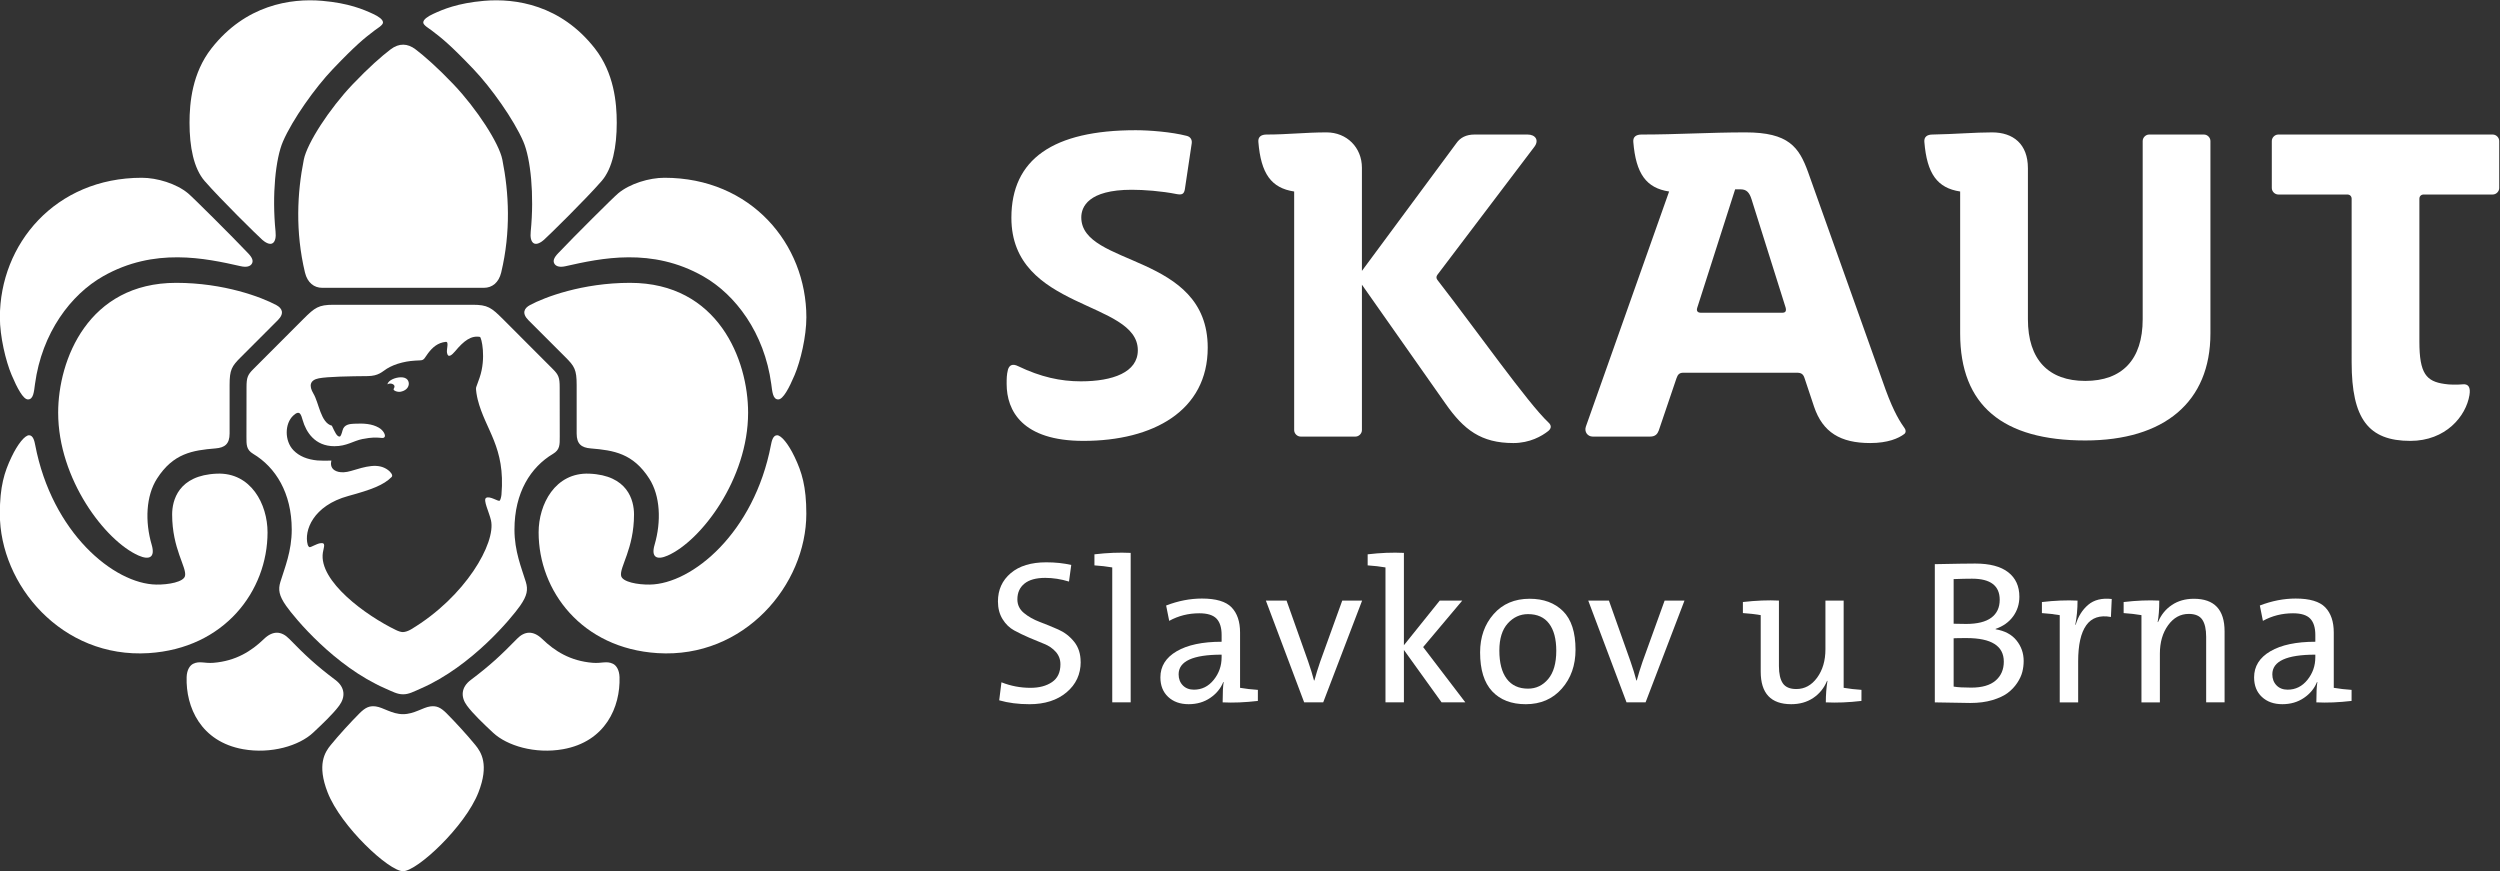
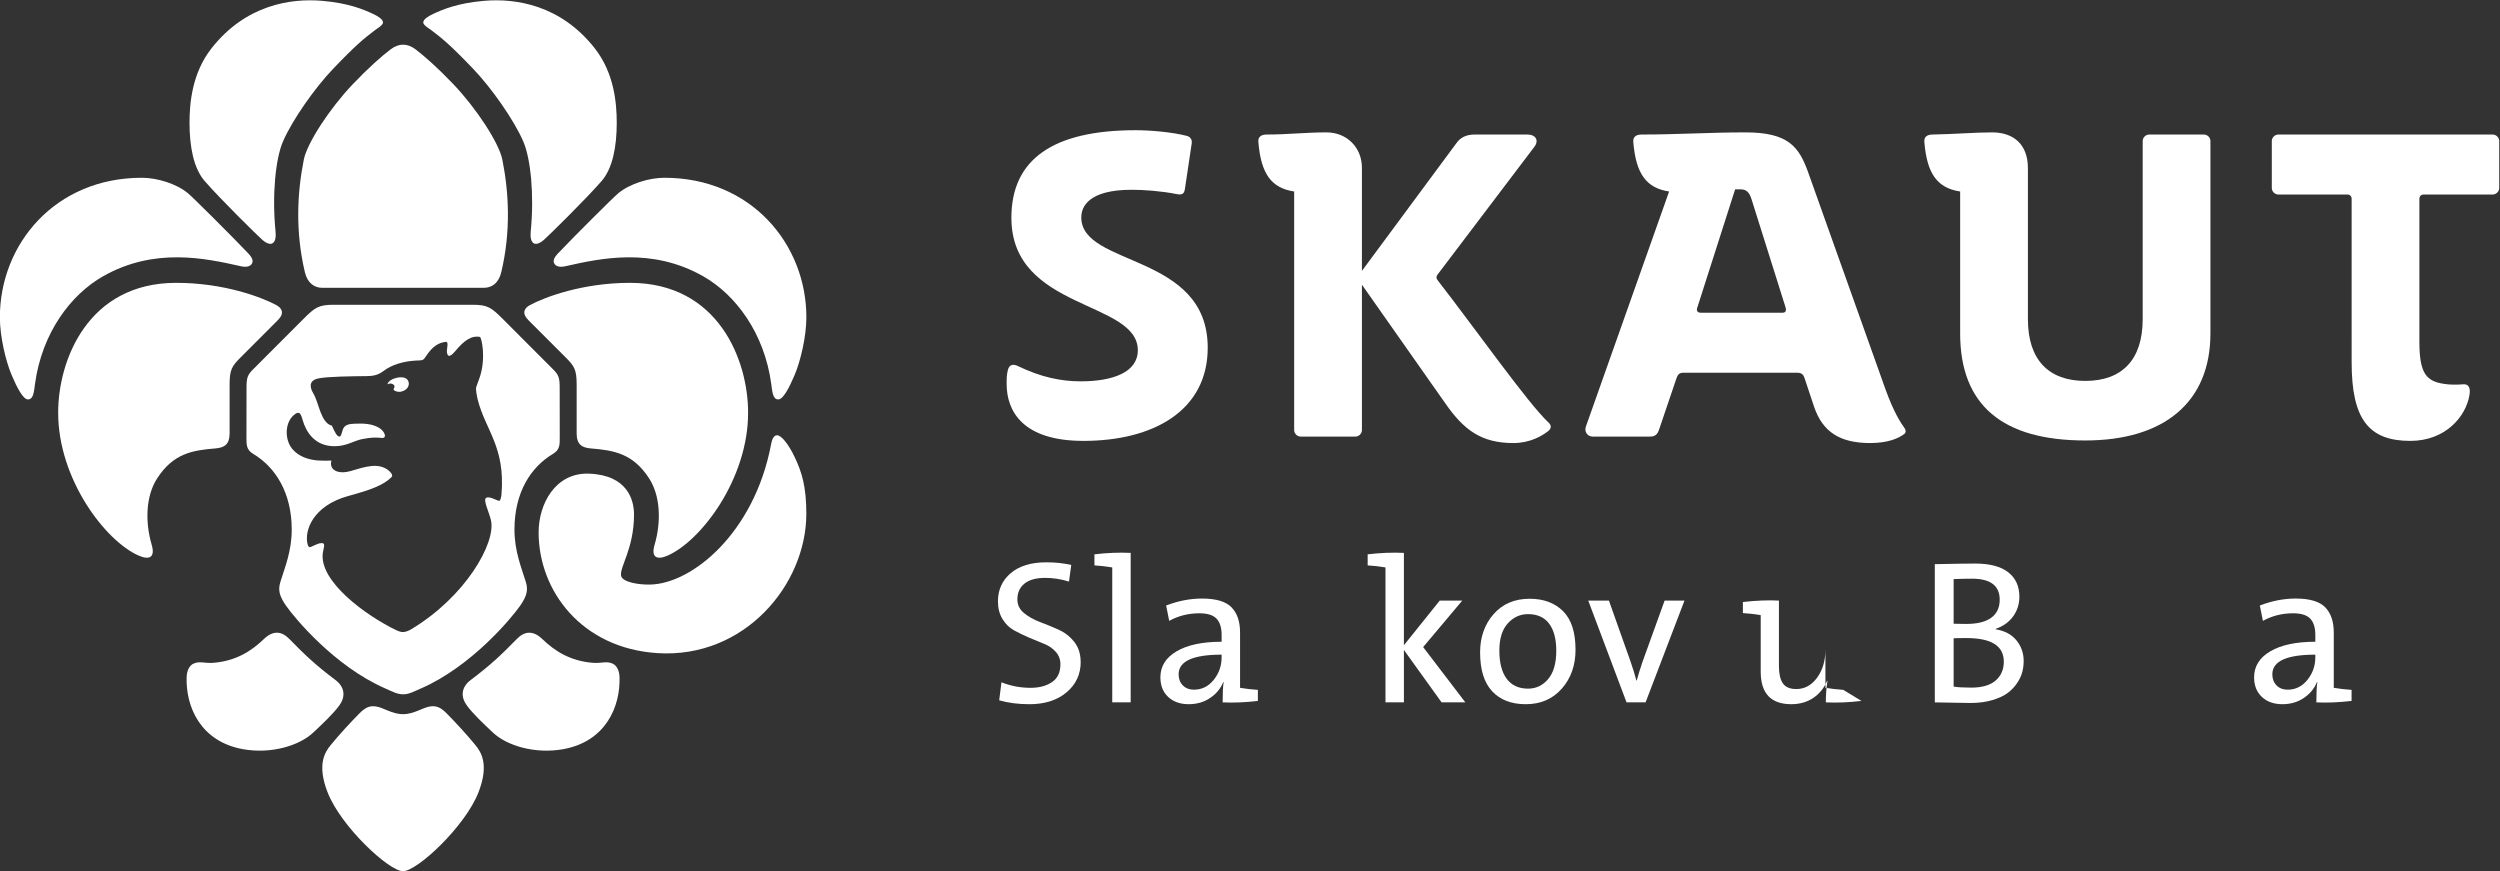
<svg xmlns="http://www.w3.org/2000/svg" xmlns:ns1="http://sodipodi.sourceforge.net/DTD/sodipodi-0.dtd" xmlns:ns2="http://www.inkscape.org/namespaces/inkscape" version="1.1" id="svg2" xml:space="preserve" width="276.672" height="96.407" viewBox="0 0 276.672 96.407" ns1:docname="Logo6-bile.svg" ns2:version="0.92.4 (5da689c313, 2019-01-14)">
  <rect x="0" y="0" width="276.672" height="96.407" fill="#333333" stroke="none" />
  <defs id="defs6">
    <clipPath clipPathUnits="userSpaceOnUse" id="clipPath20">
      <path d="M 0,0 H 337 V 140 H 0 Z" id="path18" ns2:connector-curvature="0" />
    </clipPath>
  </defs>
  <ns1:namedview pagecolor="#ffffff" bordercolor="#666666" borderopacity="1" objecttolerance="10" gridtolerance="10" guidetolerance="10" ns2:pageopacity="0" ns2:pageshadow="2" ns2:window-width="1920" ns2:window-height="1017" id="namedview4" showgrid="false" ns2:zoom="0.71439168" ns2:cx="154.26667" ns2:cy="50.426935" ns2:window-x="-8" ns2:window-y="-8" ns2:window-maximized="1" ns2:current-layer="g10" />
  <g id="g10" ns2:groupmode="layer" ns2:label="Logo6-bile" transform="matrix(1.333,0,0,-1.333,-70.4,139.313)">
    <g id="g12">
      <g id="g14">
        <g id="g16" clip-path="url(#clipPath20)">
          <g id="g22" transform="translate(146.776,88.756)">
            <path d="m 0,0 c -3.619,0 -4.192,-1.433 -4.192,-2.293 0,-4.119 10.497,-2.937 10.497,-10.818 0,-5.23 -4.514,-7.738 -10.317,-7.738 -5.087,0 -6.377,2.508 -6.377,4.729 0,0.43 0,0.752 0.108,1.182 0.107,0.359 0.358,0.538 0.859,0.286 1.863,-0.895 3.511,-1.253 5.195,-1.253 2.651,0 4.729,0.752 4.729,2.579 0,4.155 -10.497,3.295 -10.497,10.998 0,4.872 3.475,7.272 10.318,7.272 C 1.469,4.944 3.296,4.8 4.55,4.478 4.871,4.406 5.015,4.156 4.979,3.869 L 4.406,0.036 C 4.334,-0.394 4.119,-0.43 3.725,-0.358 2.472,-0.107 1.003,0 0,0" style="fill:#ffffff;fill-opacity:1;fill-rule:nonzero;stroke:none" id="path24" ns2:connector-curvature="0" />
          </g>
          <g id="g26" transform="translate(197.728,93.52)">
            <path d="m 0,0 c 3.583,0 4.442,-1.218 5.195,-3.295 l 6.447,-18.091 c 0.681,-1.863 1.219,-2.687 1.577,-3.188 0.107,-0.144 0.107,-0.358 -0.036,-0.466 -0.466,-0.358 -1.361,-0.752 -2.83,-0.752 -2.472,0 -3.94,0.895 -4.657,3.009 l -0.788,2.364 c -0.108,0.358 -0.287,0.466 -0.645,0.466 h -9.421 c -0.323,0 -0.466,-0.144 -0.573,-0.466 l -1.47,-4.334 c -0.107,-0.287 -0.286,-0.502 -0.716,-0.502 h -4.764 c -0.43,0 -0.717,0.394 -0.573,0.824 l 6.913,19.523 c -1.898,0.287 -2.758,1.469 -2.973,4.12 -0.036,0.43 0.251,0.609 0.681,0.609 C -5.66,-0.179 -2.973,0 0,0 m 3.332,-14.544 -2.83,8.992 c -0.179,0.573 -0.43,0.823 -0.896,0.823 H -0.86 l -3.152,-9.85 c -0.072,-0.252 0.036,-0.395 0.322,-0.395 h 6.735 c 0.287,0 0.359,0.143 0.287,0.43" style="fill:#ffffff;fill-opacity:1;fill-rule:nonzero;stroke:none" id="path28" ns2:connector-curvature="0" />
          </g>
          <g id="g30" transform="translate(212.577,92.732)">
            <path d="m 0,0 c -0.036,0.43 0.25,0.609 0.681,0.609 1.899,0.035 3.51,0.179 4.943,0.179 1.756,0 2.974,-0.967 2.974,-2.974 v -12.538 c 0,-3.367 1.719,-5.122 4.764,-5.122 3.045,0 4.765,1.755 4.765,5.122 V 0.071 c 0,0.287 0.25,0.538 0.537,0.538 h 4.55 c 0.286,0 0.537,-0.251 0.537,-0.538 v -15.976 c 0,-5.697 -3.833,-8.885 -10.389,-8.885 -6.842,0 -10.389,2.902 -10.389,8.885 V -4.12 C 1.075,-3.833 0.215,-2.651 0,0" style="fill:#ffffff;fill-opacity:1;fill-rule:nonzero;stroke:none" id="path32" ns2:connector-curvature="0" />
          </g>
          <g id="g34" transform="translate(253.676,88.004)">
            <path d="m 0,0 v -11.857 c 0,-2.651 0.573,-3.296 2.078,-3.511 0.394,-0.072 1.075,-0.072 1.468,-0.036 0.538,0.072 0.717,-0.251 0.61,-0.896 -0.287,-1.754 -1.971,-3.797 -4.908,-3.797 -3.475,0 -4.872,1.827 -4.872,6.52 V 0 c 0,0.215 -0.144,0.358 -0.359,0.358 h -5.731 c -0.287,0 -0.538,0.251 -0.538,0.537 V 4.8 c 0,0.287 0.251,0.537 0.538,0.537 H 6.09 c 0.286,0 0.538,-0.25 0.538,-0.537 V 0.895 C 6.628,0.609 6.376,0.358 6.09,0.358 H 0.358 C 0.143,0.358 0,0.215 0,0" style="fill:#ffffff;fill-opacity:1;fill-rule:nonzero;stroke:none" id="path36" ns2:connector-curvature="0" />
          </g>
          <g id="g38" transform="translate(162.945,93.52)">
            <path d="m 0,0 c 1.684,0 2.938,-1.254 2.938,-2.937 v -8.562 l 7.845,10.604 c 0.322,0.466 0.824,0.716 1.504,0.716 h 4.407 c 0.644,0 0.967,-0.465 0.573,-1.003 L 9.206,-11.821 c -0.107,-0.144 -0.107,-0.287 0,-0.43 3.224,-4.156 7.523,-10.245 9.207,-11.822 0.322,-0.286 0.215,-0.537 0,-0.716 -0.538,-0.43 -1.54,-1.003 -2.902,-1.003 -2.686,0 -4.119,1.11 -5.624,3.259 l -6.949,9.887 v -12.072 c 0,-0.286 -0.251,-0.537 -0.538,-0.537 h -4.549 c -0.287,0 -0.538,0.251 -0.538,0.537 v 19.81 c -1.898,0.287 -2.758,1.469 -2.973,4.12 -0.036,0.43 0.251,0.609 0.681,0.609 C -3.224,-0.179 -1.755,0 0,0" style="fill:#ffffff;fill-opacity:1;fill-rule:nonzero;stroke:none" id="path40" ns2:connector-curvature="0" />
          </g>
          <g id="g42" transform="translate(75.47,84.333)">
            <path d="m 0,0 c 0.202,0.154 0.266,0.494 0.22,0.955 -0.305,3.058 0.005,6.066 0.617,7.477 0.786,1.816 2.666,4.466 4.137,6.006 1.908,1.998 2.594,2.548 3.473,3.215 0.22,0.167 0.694,0.435 0.694,0.657 0,0.246 -0.365,0.501 -0.808,0.706 -0.824,0.382 -2.034,0.902 -4.242,1.093 -2.626,0.226 -6.369,-0.341 -9.195,-3.952 -1.595,-2.039 -1.818,-4.505 -1.818,-6.174 0,-1.986 0.342,-3.788 1.262,-4.841 1.354,-1.551 4.395,-4.535 4.787,-4.88 C -0.68,0.091 -0.264,-0.2 0,0" style="fill:#ffffff;fill-opacity:1;fill-rule:nonzero;stroke:none" id="path44" ns2:connector-curvature="0" />
          </g>
          <g id="g46" transform="translate(85.245,100.415)">
            <path d="m 0,0 c -0.74,-0.559 -1.835,-1.522 -3.153,-2.906 -1.925,-2.021 -3.781,-4.881 -4.055,-6.246 -0.551,-2.751 -0.714,-5.992 0.094,-9.373 0.204,-0.852 0.758,-1.274 1.435,-1.274 H 7.744 c 0.677,0 1.231,0.422 1.436,1.274 0.809,3.384 0.645,6.625 0.093,9.372 v 0.001 C 9,-7.788 7.143,-4.928 5.219,-2.906 3.905,-1.526 2.81,-0.568 2.073,-0.005 1.408,0.503 0.702,0.531 0,0" style="fill:#ffffff;fill-opacity:1;fill-rule:nonzero;stroke:none" id="path48" ns2:connector-curvature="0" />
          </g>
          <g id="g50" transform="translate(55.718,72.625)">
            <path d="m 0,0 c 0.576,4.263 2.98,7.43 5.651,8.948 4.258,2.419 8.476,1.503 11.435,0.836 0.438,-0.1 0.795,-0.037 0.932,0.231 0.111,0.22 0.033,0.47 -0.314,0.835 -1.391,1.465 -4.591,4.648 -4.992,4.982 -0.975,0.813 -2.584,1.295 -3.842,1.295 -7.194,0 -11.785,-5.509 -11.785,-11.586 0,-1.594 0.485,-3.629 0.975,-4.787 0.455,-1.075 0.958,-2.03 1.358,-2.03 0.461,0 0.497,0.651 0.582,1.276" style="fill:#ffffff;fill-opacity:1;fill-rule:nonzero;stroke:none" id="path52" ns2:connector-curvature="0" />
          </g>
          <g id="g54" transform="translate(96.808,79.18)">
            <path d="M 0,0 C -0.461,-0.248 -0.707,-0.667 -0.121,-1.254 0.49,-1.865 2.96,-4.335 2.96,-4.335 3.705,-5.08 3.881,-5.366 3.881,-6.633 v -4.031 c 0,-0.869 0.402,-1.171 1.163,-1.233 1.919,-0.159 3.519,-0.407 4.867,-2.512 0.911,-1.422 1.009,-3.542 0.438,-5.495 -0.304,-1.039 0.191,-1.285 1.091,-0.888 2.774,1.223 6.675,6.355 6.675,11.858 0,4.392 -2.488,10.783 -9.8,10.783 C 4.35,1.849 1.209,0.652 0,0" style="fill:#ffffff;fill-opacity:1;fill-rule:nonzero;stroke:none" id="path56" ns2:connector-curvature="0" />
          </g>
          <g id="g58" transform="translate(67.442,81.029)">
            <path d="m 0,0 c -7.312,0 -9.8,-6.39 -9.8,-10.782 0,-5.504 3.901,-10.636 6.674,-11.859 0.901,-0.397 1.396,-0.151 1.092,0.888 -0.571,1.953 -0.473,4.073 0.438,5.495 1.348,2.105 2.947,2.354 4.866,2.512 0.761,0.063 1.163,0.365 1.163,1.233 v 4.031 c 0,1.268 0.177,1.554 0.922,2.299 0,0 2.469,2.47 3.08,3.081 0.587,0.586 0.34,1.005 -0.12,1.253 C 7.105,-1.196 3.965,0 0,0" style="fill:#ffffff;fill-opacity:1;fill-rule:nonzero;stroke:none" id="path60" ns2:connector-curvature="0" />
          </g>
          <g id="g62" transform="translate(97.095,84.333)">
            <path d="m 0,0 c -0.202,0.154 -0.266,0.494 -0.22,0.955 0.304,3.058 -0.006,6.066 -0.617,7.477 -0.786,1.816 -2.666,4.466 -4.137,6.006 -1.908,1.998 -2.594,2.548 -3.473,3.215 -0.22,0.167 -0.695,0.435 -0.695,0.657 0,0.246 0.366,0.501 0.808,0.706 0.825,0.382 2.034,0.902 4.243,1.093 2.626,0.226 6.369,-0.341 9.195,-3.952 C 6.699,14.118 6.922,11.652 6.922,9.983 6.922,7.997 6.579,6.195 5.66,5.142 4.306,3.591 1.265,0.607 0.873,0.262 0.68,0.091 0.264,-0.2 0,0" style="fill:#ffffff;fill-opacity:1;fill-rule:nonzero;stroke:none" id="path64" ns2:connector-curvature="0" />
          </g>
          <g id="g66" transform="translate(116.846,72.625)">
            <path d="m 0,0 c -0.576,4.263 -2.98,7.43 -5.652,8.948 -4.257,2.419 -8.475,1.503 -11.434,0.836 -0.439,-0.1 -0.795,-0.037 -0.932,0.231 -0.111,0.22 -0.033,0.47 0.314,0.835 1.391,1.465 4.591,4.648 4.992,4.982 0.974,0.813 2.583,1.295 3.842,1.295 7.194,0 11.784,-5.509 11.784,-11.586 C 2.914,3.947 2.43,1.912 1.94,0.754 1.485,-0.321 0.982,-1.276 0.582,-1.276 0.121,-1.276 0.085,-0.625 0,0" style="fill:#ffffff;fill-opacity:1;fill-rule:nonzero;stroke:none" id="path68" ns2:connector-curvature="0" />
          </g>
          <g id="g70" transform="translate(80.658,48.06)">
            <path d="M 0,0 C -1.618,1.218 -2.491,2.037 -3.842,3.42 -4.465,4.057 -5.18,4.125 -5.929,3.403 -6.97,2.399 -8.25,1.577 -10.122,1.423 c -0.751,-0.062 -1.152,0.178 -1.682,-0.08 -0.27,-0.131 -0.527,-0.494 -0.546,-1.115 -0.075,-2.473 1.165,-5.35 4.69,-5.978 2.322,-0.414 4.655,0.289 5.809,1.37 0.789,0.739 1.659,1.562 2.165,2.245 C 0.843,-1.423 0.818,-0.616 0,0" style="fill:#ffffff;fill-opacity:1;fill-rule:nonzero;stroke:none" id="path72" ns2:connector-curvature="0" />
          </g>
          <g id="g74" transform="translate(86.274,45.219)">
            <path d="M 0,0 C 0.924,0 1.643,0.562 2.268,0.644 2.796,0.713 3.137,0.549 3.62,0.065 4.321,-0.638 5.333,-1.738 6.004,-2.562 6.489,-3.155 7.162,-4.184 6.261,-6.495 5.154,-9.335 1.165,-13.039 -0.004,-13.039 h 0.008 c -1.168,0 -5.158,3.704 -6.265,6.544 -0.901,2.311 -0.227,3.34 0.258,3.933 0.671,0.824 1.682,1.924 2.383,2.627 0.484,0.484 0.825,0.648 1.353,0.579 C -1.642,0.562 -0.923,0 0,0" style="fill:#ffffff;fill-opacity:1;fill-rule:nonzero;stroke:none" id="path76" ns2:connector-curvature="0" />
          </g>
          <g id="g78" transform="translate(107.403,50.287)">
            <path d="m 0,0 c 7.209,-0.456 12.353,5.671 12.353,11.573 0,2.264 -0.373,3.458 -0.974,4.716 -0.513,1.073 -1.102,1.8 -1.454,1.799 C 9.578,18.087 9.474,17.581 9.417,17.283 8.022,9.984 2.873,5.748 -0.632,5.691 -1.66,5.674 -2.91,5.91 -3.022,6.409 c -0.159,0.715 1.07,2.241 1.07,5.104 0,1.159 -0.509,3.26 -3.719,3.387 -2.827,0.112 -4.201,-2.535 -4.201,-4.876 C -9.872,5.164 -6.295,0.398 0,0" style="fill:#ffffff;fill-opacity:1;fill-rule:nonzero;stroke:none" id="path80" ns2:connector-curvature="0" />
          </g>
          <g id="g82" transform="translate(65.153,50.287)">
-             <path d="m 0,0 c -7.21,-0.456 -12.353,5.671 -12.353,11.573 0,2.264 0.372,3.458 0.974,4.716 0.512,1.073 1.102,1.8 1.454,1.799 0.346,-0.001 0.45,-0.507 0.507,-0.805 C -8.022,9.984 -2.873,5.748 0.632,5.691 1.66,5.674 2.91,5.91 3.021,6.409 3.181,7.124 1.952,8.65 1.952,11.513 c 0,1.159 0.509,3.26 3.719,3.387 2.827,0.112 4.201,-2.535 4.201,-4.876 C 9.872,5.164 6.295,0.398 0,0" style="fill:#ffffff;fill-opacity:1;fill-rule:nonzero;stroke:none" id="path84" ns2:connector-curvature="0" />
-           </g>
+             </g>
          <g id="g86" transform="translate(91.898,48.06)">
            <path d="M 0,0 C 1.617,1.218 2.491,2.037 3.842,3.42 4.464,4.057 5.18,4.125 5.929,3.403 6.969,2.399 8.25,1.577 10.122,1.423 10.873,1.361 11.274,1.601 11.803,1.343 12.073,1.212 12.331,0.849 12.35,0.228 12.424,-2.245 11.185,-5.122 7.66,-5.75 5.337,-6.164 3.005,-5.461 1.851,-4.38 1.062,-3.641 0.192,-2.818 -0.315,-2.135 -0.843,-1.423 -0.819,-0.616 0,0" style="fill:#ffffff;fill-opacity:1;fill-rule:nonzero;stroke:none" id="path88" ns2:connector-curvature="0" />
          </g>
          <g id="g90" transform="translate(86.056,73.187)">
            <path d="m 0,0 c -0.427,-0.018 -0.999,-0.232 -1.083,-0.588 0.193,0.123 0.466,0.063 0.56,-0.073 0.083,-0.121 -0.011,-0.244 -0.04,-0.309 -0.056,-0.129 0.312,-0.278 0.578,-0.229 0.361,0.069 0.633,0.28 0.677,0.593 C 0.729,-0.344 0.587,0.023 0,0" style="fill:#ffffff;fill-opacity:1;fill-rule:nonzero;stroke:none" id="path92" ns2:connector-curvature="0" />
          </g>
          <g id="g94" transform="translate(99.279,72.356)">
            <path d="m 0,0 c 0,0.804 -0.091,1.037 -0.561,1.506 -0.36,0.361 -2.976,2.981 -4.157,4.162 -0.954,0.954 -1.261,1.184 -2.508,1.184 h -11.361 -0.186 c -1.247,0 -1.554,-0.23 -2.508,-1.184 -1.18,-1.181 -3.797,-3.801 -4.157,-4.162 -0.47,-0.469 -0.561,-0.702 -0.561,-1.506 0,-0.804 -0.006,-3.211 -0.006,-4.104 0,-0.666 -0.017,-1.078 0.559,-1.421 1.849,-1.103 3.201,-3.236 3.201,-6.292 0,-1.793 -0.584,-3.171 -0.944,-4.344 -0.195,-0.637 -0.114,-1.137 0.477,-1.981 0.705,-1.006 4.016,-5.018 8.225,-6.857 0.626,-0.274 1.006,-0.489 1.487,-0.489 h 10e-4 c 0.48,0 0.861,0.215 1.487,0.489 4.209,1.839 7.52,5.851 8.225,6.857 0.591,0.844 0.672,1.344 0.477,1.981 -0.36,1.173 -0.944,2.551 -0.944,4.344 0,3.093 1.352,5.189 3.201,6.292 0.576,0.343 0.559,0.755 0.559,1.421 C 0.006,-3.211 0,-0.804 0,0 M -4.832,-8.904 C -4.848,-9.076 -4.91,-9.345 -4.98,-9.41 c -0.113,-0.102 -0.825,0.425 -1.132,0.228 -0.264,-0.171 0.257,-1.188 0.41,-1.866 0.42,-1.867 -2.109,-6.34 -6.647,-9.054 -0.203,-0.121 -0.475,-0.221 -0.673,-0.22 -0.15,10e-4 -0.346,0.063 -0.56,0.165 -2.497,1.201 -6.435,4.064 -6.079,6.428 0.073,0.486 0.294,0.875 -0.241,0.78 -0.274,-0.049 -0.754,-0.33 -0.841,-0.327 -0.08,0.005 -0.147,0.107 -0.177,0.212 -0.317,1.147 0.431,3.238 3.378,4.043 1.895,0.517 2.936,0.902 3.598,1.583 0.133,0.146 -0.108,0.424 -0.301,0.567 -0.835,0.623 -1.877,0.287 -3.088,-0.075 -0.847,-0.252 -1.378,-0.03 -1.557,0.254 -0.175,0.285 -0.058,0.607 -0.058,0.607 -0.413,-0.018 -0.916,-0.006 -1.169,0.012 -0.823,0.078 -1.507,0.344 -1.996,0.857 -0.736,0.775 -0.723,2.197 -0.01,2.864 0.555,0.518 0.654,0.078 0.792,-0.392 0.272,-0.94 0.987,-2.146 2.626,-2.146 1.042,0 1.537,0.434 2.345,0.599 1.432,0.288 1.707,-0.078 1.839,0.19 0.072,0.15 -0.117,0.536 -0.502,0.753 -0.562,0.318 -1.21,0.365 -2.044,0.324 -0.33,-0.018 -0.831,-0.04 -0.96,-0.557 -0.06,-0.237 -0.145,-0.491 -0.228,-0.509 -0.24,-0.024 -0.409,0.377 -0.658,0.903 -0.931,0.236 -1.068,1.894 -1.531,2.663 -0.394,0.659 -0.289,1.13 0.453,1.271 0.724,0.139 2.583,0.172 4.05,0.184 0.915,0.007 1.206,0.373 1.596,0.616 0.311,0.192 0.75,0.385 1.269,0.509 0.519,0.123 0.831,0.151 1.503,0.182 0.336,0.009 0.359,0.209 0.648,0.591 0.374,0.494 0.806,0.874 1.47,0.944 0.286,0.028 0.047,-0.601 0.101,-0.906 0.079,-0.467 0.396,-0.207 0.679,0.13 0.72,0.867 1.326,1.32 2.054,1.187 0.128,-0.022 0.536,-1.749 -0.028,-3.387 -0.095,-0.283 -0.228,-0.621 -0.283,-0.79 -0.055,-0.169 0.073,-0.804 0.125,-1.014 0.64,-2.558 2.313,-3.93 1.975,-7.897" style="fill:#ffffff;fill-opacity:1;fill-rule:nonzero;stroke:none" id="path96" ns2:connector-curvature="0" />
          </g>
        </g>
      </g>
    </g>
    <g id="g98" transform="matrix(1,0,0,-1,0,140)">
      <g id="g100">
        <path d="m 142.535,90.435 c 0,1.031 -0.391,1.876 -1.173,2.533 -0.782,0.657 -1.808,0.986 -3.077,0.986 -0.929,0 -1.768,-0.108 -2.516,-0.323 l 0.187,-1.496 c 0.771,0.306 1.575,0.459 2.414,0.459 0.725,0 1.32,-0.159 1.785,-0.476 0.465,-0.317 0.697,-0.81 0.697,-1.479 0,-0.397 -0.128,-0.74 -0.383,-1.028 -0.255,-0.289 -0.575,-0.51 -0.961,-0.663 -0.385,-0.153 -0.802,-0.326 -1.25,-0.518 -0.448,-0.193 -0.864,-0.394 -1.25,-0.604 -0.385,-0.21 -0.706,-0.521 -0.961,-0.935 -0.255,-0.414 -0.383,-0.904 -0.383,-1.47 0,-0.963 0.354,-1.745 1.062,-2.346 0.708,-0.601 1.692,-0.901 2.95,-0.901 0.759,0 1.451,0.074 2.074,0.221 l -0.187,1.377 c -0.669,-0.204 -1.326,-0.306 -1.972,-0.306 -0.759,0 -1.335,0.159 -1.726,0.476 -0.391,0.317 -0.587,0.754 -0.587,1.309 0,0.453 0.181,0.83 0.544,1.131 0.363,0.3 0.799,0.547 1.309,0.74 0.51,0.193 1.023,0.402 1.538,0.629 0.516,0.227 0.955,0.564 1.317,1.012 0.363,0.448 0.544,1.006 0.544,1.675 z" style="fill:#ffffff;fill-opacity:1;fill-rule:evenodd;stroke:none" id="path102" ns2:connector-curvature="0" />
        <path d="m 146.685,93.801 h -1.53 v -11.203 c -0.465,-0.079 -0.958,-0.136 -1.479,-0.17 v -0.918 c 1.065,-0.125 2.068,-0.164 3.009,-0.119 z" style="fill:#ffffff;fill-opacity:1;fill-rule:evenodd;stroke:none" id="path104" ns2:connector-curvature="0" />
        <path d="m 157.244,93.682 c -1.077,0.125 -2.051,0.164 -2.924,0.119 0,-0.805 0.028,-1.366 0.085,-1.683 h -0.034 c -0.215,0.533 -0.578,0.972 -1.088,1.317 -0.51,0.346 -1.105,0.518 -1.785,0.518 -0.703,0 -1.269,-0.201 -1.7,-0.604 -0.431,-0.402 -0.646,-0.944 -0.646,-1.623 0,-0.918 0.451,-1.641 1.351,-2.167 0.901,-0.527 2.145,-0.79 3.732,-0.79 v -0.561 c 0,-0.612 -0.142,-1.065 -0.425,-1.36 -0.283,-0.295 -0.759,-0.442 -1.428,-0.442 -0.907,0 -1.74,0.21 -2.499,0.629 l -0.255,-1.275 c 0.997,-0.385 1.989,-0.578 2.975,-0.578 1.167,0 1.986,0.244 2.457,0.731 0.47,0.487 0.706,1.184 0.706,2.091 v 4.59 c 0.465,0.079 0.958,0.136 1.479,0.17 z m -3.009,-3.621 v -0.221 c -2.38,0 -3.57,0.544 -3.57,1.632 0,0.374 0.116,0.68 0.348,0.918 0.232,0.238 0.541,0.357 0.926,0.357 0.657,0 1.204,-0.272 1.641,-0.816 0.436,-0.544 0.654,-1.167 0.654,-1.87 z" style="fill:#ffffff;fill-opacity:1;fill-rule:evenodd;stroke:none" id="path106" ns2:connector-curvature="0" />
-         <path d="m 165.899,85.352 -3.23,8.449 h -1.581 l -3.179,-8.449 h 1.717 l 1.785,5.032 c 0.215,0.623 0.38,1.156 0.493,1.598 h 0.034 c 0.125,-0.465 0.283,-0.98 0.476,-1.547 l 1.836,-5.083 z" style="fill:#ffffff;fill-opacity:1;fill-rule:evenodd;stroke:none" id="path108" ns2:connector-curvature="0" />
        <path d="m 174.469,93.801 h -1.972 l -3.128,-4.352 v 4.352 h -1.53 v -11.203 c -0.465,-0.079 -0.958,-0.136 -1.479,-0.17 v -0.918 c 1.065,-0.125 2.068,-0.164 3.009,-0.119 v 7.667 l 2.975,-3.706 h 1.87 l -3.247,3.859 z" style="fill:#ffffff;fill-opacity:1;fill-rule:evenodd;stroke:none" id="path110" ns2:connector-curvature="0" />
        <path d="m 183.617,89.432 c 0,1.292 -0.38,2.369 -1.139,3.23 -0.759,0.861 -1.757,1.292 -2.992,1.292 -1.19,0 -2.119,-0.357 -2.788,-1.071 -0.669,-0.714 -1.003,-1.791 -1.003,-3.23 0,-1.269 0.374,-2.329 1.122,-3.179 0.748,-0.85 1.745,-1.275 2.992,-1.275 1.156,0 2.08,0.343 2.771,1.028 0.691,0.686 1.037,1.754 1.037,3.204 z m -1.598,0.085 c 0,-0.975 -0.198,-1.726 -0.595,-2.252 -0.397,-0.527 -0.98,-0.79 -1.751,-0.79 -0.657,0 -1.218,0.258 -1.683,0.773 -0.465,0.516 -0.697,1.266 -0.697,2.252 0,1.02 0.204,1.802 0.612,2.346 0.408,0.544 0.997,0.816 1.768,0.816 0.669,0 1.227,-0.266 1.675,-0.799 0.448,-0.533 0.671,-1.315 0.671,-2.346 z" style="fill:#ffffff;fill-opacity:1;fill-rule:evenodd;stroke:none" id="path112" ns2:connector-curvature="0" />
        <path d="m 192.663,85.352 -3.23,8.449 h -1.581 l -3.179,-8.449 h 1.717 l 1.785,5.032 c 0.215,0.623 0.38,1.156 0.493,1.598 h 0.034 c 0.125,-0.465 0.283,-0.98 0.476,-1.547 l 1.836,-5.083 z" style="fill:#ffffff;fill-opacity:1;fill-rule:evenodd;stroke:none" id="path114" ns2:connector-curvature="0" />
-         <path d="m 207.355,93.682 c -1.065,0.125 -2.051,0.164 -2.958,0.119 0,-0.623 0.045,-1.218 0.136,-1.785 h -0.034 c -0.249,0.601 -0.632,1.074 -1.147,1.419 -0.516,0.346 -1.125,0.518 -1.827,0.518 -1.689,0 -2.533,-0.901 -2.533,-2.703 v -4.692 c -0.465,-0.079 -0.958,-0.136 -1.479,-0.17 v -0.918 c 1.111,-0.125 2.108,-0.164 2.992,-0.119 v 5.44 c 0,0.635 0.108,1.111 0.323,1.428 0.215,0.317 0.589,0.476 1.122,0.476 0.691,0 1.266,-0.315 1.726,-0.944 0.459,-0.629 0.689,-1.414 0.689,-2.354 v -4.046 h 1.513 v 7.242 c 0.465,0.079 0.958,0.136 1.479,0.17 z" style="fill:#ffffff;fill-opacity:1;fill-rule:evenodd;stroke:none" id="path116" ns2:connector-curvature="0" />
+         <path d="m 207.355,93.682 c -1.065,0.125 -2.051,0.164 -2.958,0.119 0,-0.623 0.045,-1.218 0.136,-1.785 h -0.034 c -0.249,0.601 -0.632,1.074 -1.147,1.419 -0.516,0.346 -1.125,0.518 -1.827,0.518 -1.689,0 -2.533,-0.901 -2.533,-2.703 v -4.692 c -0.465,-0.079 -0.958,-0.136 -1.479,-0.17 v -0.918 c 1.111,-0.125 2.108,-0.164 2.992,-0.119 v 5.44 c 0,0.635 0.108,1.111 0.323,1.428 0.215,0.317 0.589,0.476 1.122,0.476 0.691,0 1.266,-0.315 1.726,-0.944 0.459,-0.629 0.689,-1.414 0.689,-2.354 v -4.046 v 7.242 c 0.465,0.079 0.958,0.136 1.479,0.17 z" style="fill:#ffffff;fill-opacity:1;fill-rule:evenodd;stroke:none" id="path116" ns2:connector-curvature="0" />
        <path d="m 220.823,90.367 c 0,0.306 -0.037,0.606 -0.111,0.901 -0.074,0.295 -0.215,0.601 -0.425,0.918 -0.21,0.317 -0.473,0.595 -0.79,0.833 -0.317,0.238 -0.742,0.436 -1.275,0.595 -0.533,0.159 -1.145,0.238 -1.836,0.238 -0.261,0 -0.751,-0.009 -1.47,-0.025 -0.72,-0.017 -1.21,-0.025 -1.47,-0.025 v -11.475 c 1.666,-0.034 2.782,-0.051 3.349,-0.051 1.213,0 2.128,0.241 2.745,0.723 0.618,0.482 0.926,1.159 0.926,2.031 0,0.612 -0.173,1.156 -0.518,1.632 -0.346,0.476 -0.83,0.822 -1.454,1.037 v 0.034 c 0.759,0.125 1.337,0.433 1.734,0.926 0.397,0.493 0.595,1.062 0.595,1.708 z m -1.989,-5.083 c 0,-1.167 -0.765,-1.751 -2.295,-1.751 -0.408,0 -0.918,0.011 -1.53,0.034 v 3.706 c 0.215,0.011 0.561,0.017 1.037,0.017 0.929,0 1.626,-0.173 2.091,-0.518 0.465,-0.346 0.697,-0.842 0.697,-1.488 z m 0.34,5.134 c 0,-1.303 -1.031,-1.955 -3.094,-1.955 -0.533,0 -0.89,0.006 -1.071,0.017 v 4.012 c 0.34,0.057 0.827,0.085 1.462,0.085 0.895,0 1.57,-0.196 2.023,-0.587 0.453,-0.391 0.68,-0.915 0.68,-1.573 z" style="fill:#ffffff;fill-opacity:1;fill-rule:evenodd;stroke:none" id="path118" ns2:connector-curvature="0" />
-         <path d="m 228.135,85.216 -0.068,1.496 c -0.918,-0.17 -1.601,0.059 -2.049,0.689 -0.448,0.629 -0.671,1.629 -0.671,3.001 v 3.4 h -1.53 v -7.242 c -0.465,-0.079 -0.958,-0.136 -1.479,-0.17 v -0.918 c 1.065,-0.125 2.051,-0.164 2.958,-0.119 0,0.703 -0.062,1.371 -0.187,2.006 h 0.034 c 0.204,-0.691 0.55,-1.244 1.037,-1.657 0.487,-0.414 1.139,-0.575 1.955,-0.484 z" style="fill:#ffffff;fill-opacity:1;fill-rule:evenodd;stroke:none" id="path120" ns2:connector-curvature="0" />
-         <path d="m 237.504,93.801 h -1.53 v -5.44 c 0,-0.635 -0.108,-1.111 -0.323,-1.428 -0.215,-0.317 -0.589,-0.476 -1.122,-0.476 -0.691,0 -1.264,0.315 -1.717,0.944 -0.453,0.629 -0.68,1.414 -0.68,2.354 v 4.046 h -1.53 v -7.242 c -0.465,-0.079 -0.958,-0.136 -1.479,-0.17 v -0.918 c 1.065,-0.125 2.051,-0.164 2.958,-0.119 0,0.737 -0.045,1.332 -0.136,1.785 h 0.034 c 0.249,-0.601 0.632,-1.074 1.147,-1.419 0.516,-0.346 1.125,-0.518 1.827,-0.518 1.7,0 2.55,0.901 2.55,2.703 z" style="fill:#ffffff;fill-opacity:1;fill-rule:evenodd;stroke:none" id="path122" ns2:connector-curvature="0" />
        <path d="m 248.046,93.682 c -1.077,0.125 -2.051,0.164 -2.924,0.119 0,-0.805 0.028,-1.366 0.085,-1.683 h -0.034 c -0.215,0.533 -0.578,0.972 -1.088,1.317 -0.51,0.346 -1.105,0.518 -1.785,0.518 -0.703,0 -1.269,-0.201 -1.7,-0.604 -0.431,-0.402 -0.646,-0.944 -0.646,-1.623 0,-0.918 0.451,-1.641 1.351,-2.167 0.901,-0.527 2.145,-0.79 3.732,-0.79 v -0.561 c 0,-0.612 -0.142,-1.065 -0.425,-1.36 -0.283,-0.295 -0.759,-0.442 -1.428,-0.442 -0.907,0 -1.74,0.21 -2.499,0.629 l -0.255,-1.275 c 0.997,-0.385 1.989,-0.578 2.975,-0.578 1.167,0 1.986,0.244 2.457,0.731 0.47,0.487 0.706,1.184 0.706,2.091 v 4.59 c 0.465,0.079 0.958,0.136 1.479,0.17 z m -3.009,-3.621 v -0.221 c -2.38,0 -3.57,0.544 -3.57,1.632 0,0.374 0.116,0.68 0.348,0.918 0.232,0.238 0.541,0.357 0.926,0.357 0.657,0 1.204,-0.272 1.641,-0.816 0.436,-0.544 0.654,-1.167 0.654,-1.87 z" style="fill:#ffffff;fill-opacity:1;fill-rule:evenodd;stroke:none" id="path124" ns2:connector-curvature="0" />
      </g>
    </g>
  </g>
</svg>